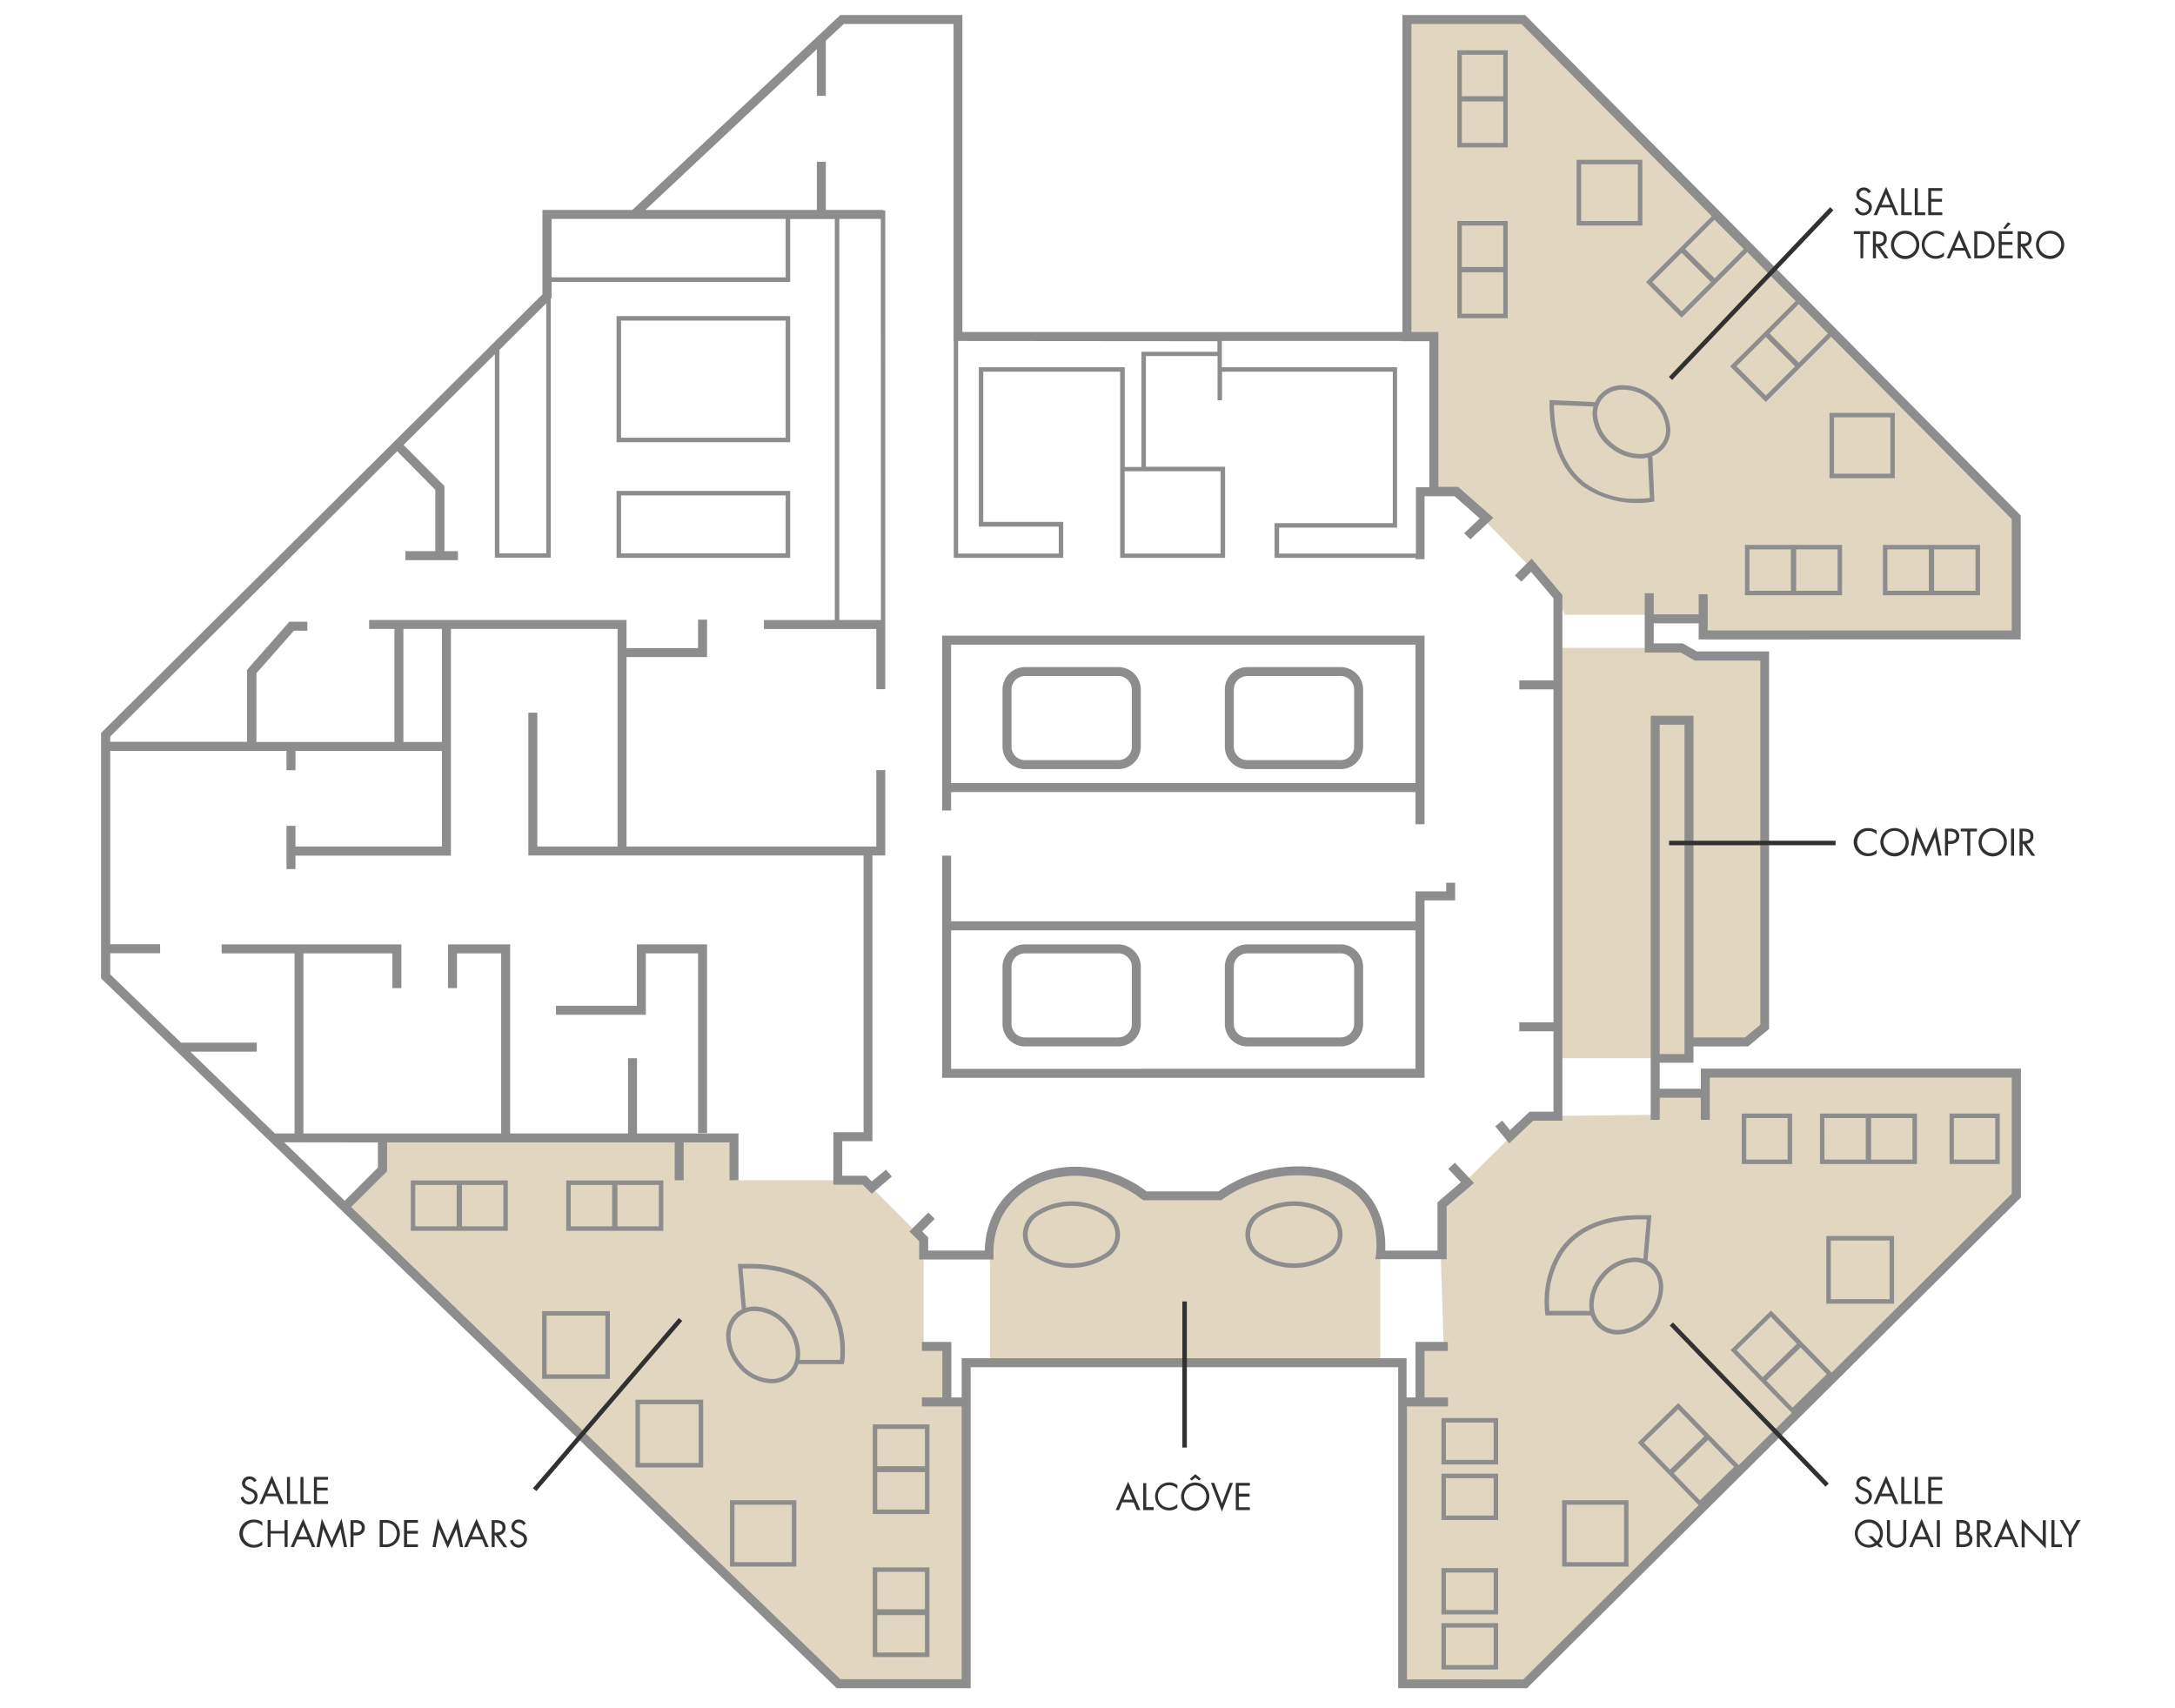
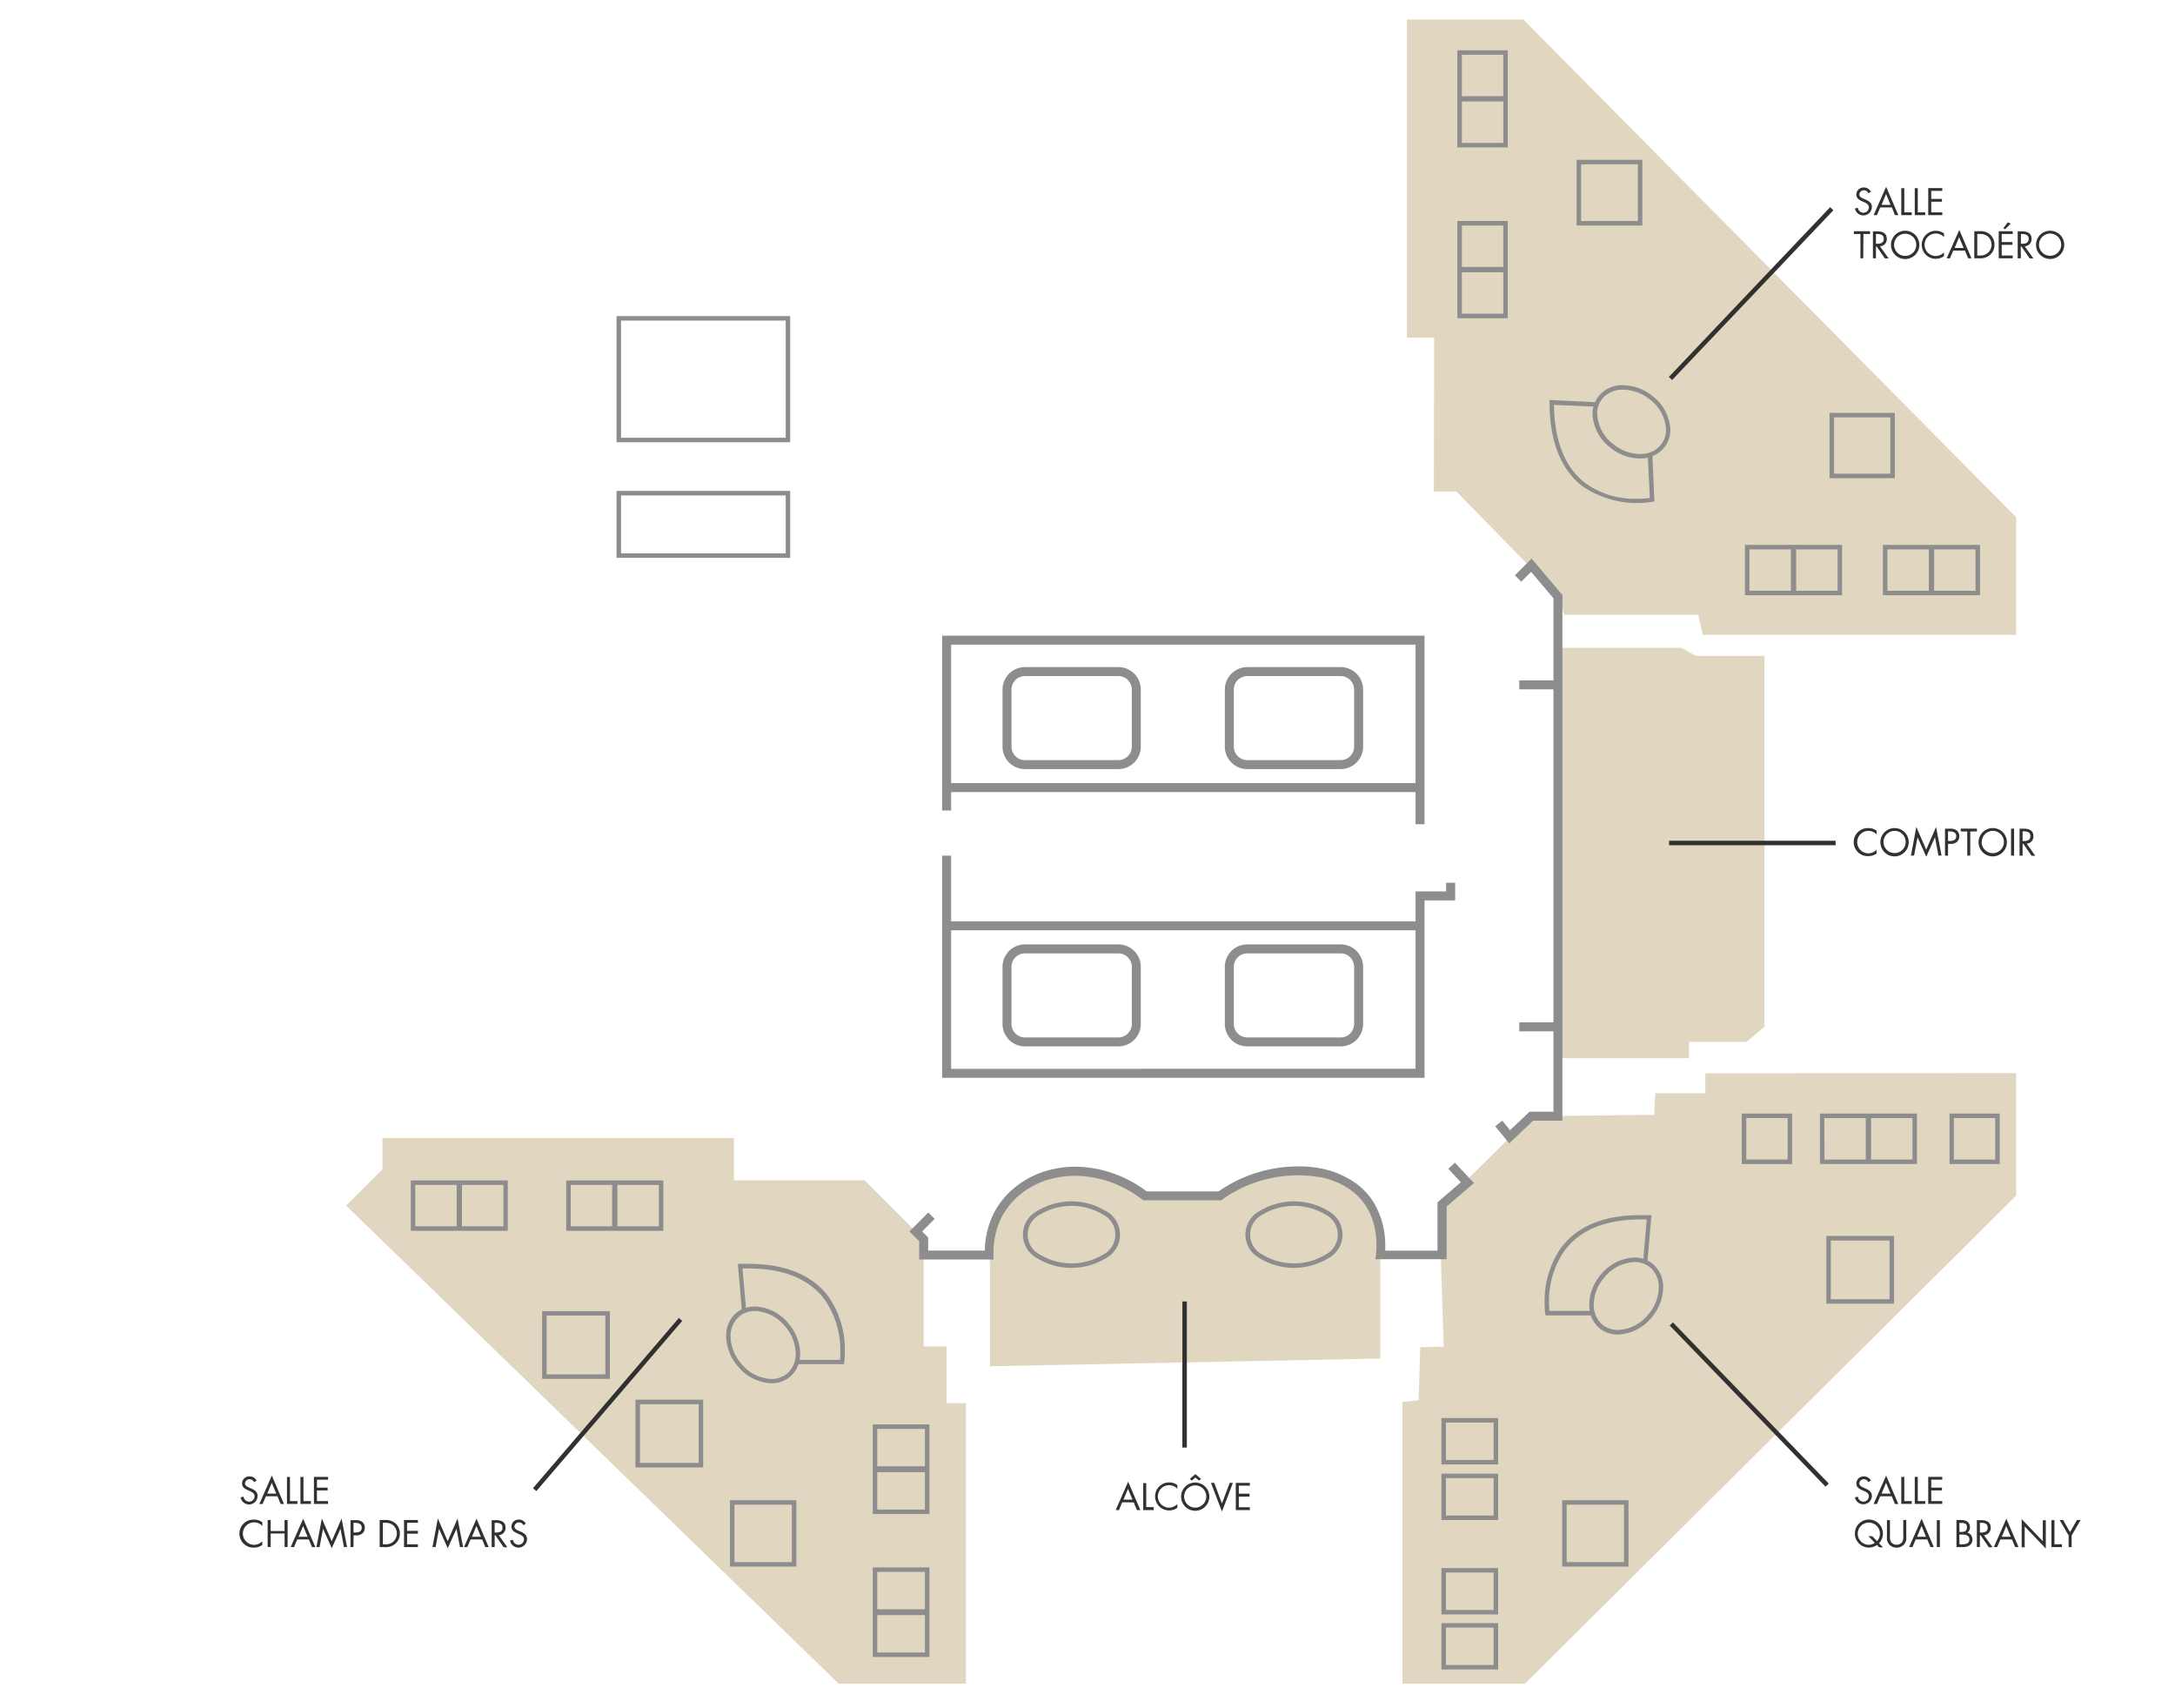
<svg xmlns="http://www.w3.org/2000/svg" viewBox="0 0 484 380">
  <defs>
    <style>.cls-1{fill:#e1d7c1;}.cls-2{fill:#8d8d8d;}.cls-3{fill:none;stroke:#313131;stroke-miterlimit:10;}.cls-4{isolation:isolate;}.cls-5{fill:#313131;}</style>
  </defs>
  <title>Plan_Jules-Verne_non-aplatit copie</title>
  <g id="Calque_3" data-name="Calque 3">
    <polyline class="cls-1" points="315.68 311.54 316.04 299.77 321.26 299.62 320.61 279.28 320.88 267.99 340.77 248.36 368.1 248.05 368.33 243.25 379.48 243.25 379.48 238.82 448.67 238.77 448.67 266.02 339.34 374.63 312.09 374.63 312.09 311.94" />
    <path class="cls-1" d="M220.3,281l-.24-1.72s1.07-18.82,18.41-18.55c0,0,11.43.27,16.27,5.38h16.67s11.83-7.8,22.31-5.11,13.44,9.14,13.44,18.28v23L220.3,304Z" />
    <polygon class="cls-1" points="346.68 235.46 375.85 235.46 375.85 231.83 388.62 231.83 392.66 228.47 392.66 145.93 377.33 145.93 374.21 144.14 346.68 144.14 346.68 235.46" />
    <polygon class="cls-1" points="313.08 4.34 338.98 4.34 448.67 115.1 448.67 141.27 378.95 141.27 377.87 136.79 348.12 136.79 346.68 132.49 324.1 109.37 319.08 109.37 319.13 75.14 313.08 75.14 313.08 4.34" />
    <polygon class="cls-1" points="77.03 268.26 85.1 260.19 85.1 253.2 163.33 253.2 163.33 262.61 192.37 262.61 205.54 275.78 205.54 299.58 210.65 299.58 210.65 312.21 214.95 312.21 214.95 374.63 186.63 374.63 77.03 268.26" />
  </g>
  <g id="Calque_5" data-name="Calque 5">
    <path class="cls-2" d="M323.76,258.7l-1.47,1.36h0l2.79,3-5.2,4.46v10.75H308.26c0-.32,0-.7,0-1.13a18.6,18.6,0,0,0-2.37-9.25,15.11,15.11,0,0,0-4.38-4.75A20,20,0,0,0,294,260h0a24.35,24.35,0,0,0-5.09-.47,31.17,31.17,0,0,0-17.76,5.56h-16a24.86,24.86,0,0,0-4.24-2.64,26.14,26.14,0,0,0-11.6-2.85,23.39,23.39,0,0,0-6.38.89h0a20.05,20.05,0,0,0-6.88,3.55,18,18,0,0,0-4.75,5.62,19,19,0,0,0-2.14,8.59H206.54v-2.91L205.21,274l2.79-2.79-1.42-1.42-4.2,4.21,2.16,2.16v4.08h16.54l0-1c0-.14,0-.27,0-.41a17.23,17.23,0,0,1,1.93-8.22,16.58,16.58,0,0,1,6.49-6.52,19.75,19.75,0,0,1,2.78-1.3c.35-.13.64-.23.83-.28l.21-.07h.09a21.89,21.89,0,0,1,5.87-.82A24.11,24.11,0,0,1,250,264.26a25.52,25.52,0,0,1,3.07,1.81l.8.59.2.16.05,0h0l.28.25h17.35l.26-.19a29.15,29.15,0,0,1,16.88-5.37,27.77,27.77,0,0,1,3.42.21l.92.15.23,0h.09a17.92,17.92,0,0,1,6.87,2.8,13.29,13.29,0,0,1,4.88,6.38,17.75,17.75,0,0,1,1,6c0,.62,0,1.12-.07,1.47,0,.17,0,.3,0,.38v.12l-.19,1.16h15.88V268.45l6.09-5.22Z" />
    <polygon class="cls-2" points="347.68 132.39 340.83 124.29 337.11 128.02 338.52 129.43 340.71 127.24 345.69 133.12 345.69 151.38 338.08 151.38 338.08 153.38 345.69 153.38 345.69 227.47 338.08 227.47 338.08 229.47 345.69 229.47 345.69 247.36 340.37 247.36 336.02 251.47 334.29 249.34 332.74 250.61 335.84 254.4 341.17 249.36 347.68 249.36 347.68 132.39" />
    <polygon class="cls-2" points="338.52 129.43 338.52 129.43 338.52 129.43 338.52 129.43" />
    <path class="cls-2" d="M211.65,176.24H315v7.15h2V141.44H209.65v38.9h2ZM315,143.44v30.8H211.65v-30.8Z" />
    <path class="cls-2" d="M228.09,171.13h20.77a5,5,0,0,0,5-5v-12.7a5,5,0,0,0-5-5H228.09a5,5,0,0,0-5,5v12.7A5,5,0,0,0,228.09,171.13Zm-3-17.7a3,3,0,0,1,3-3h20.77a3,3,0,0,1,3,3v12.7a3,3,0,0,1-3,3H228.09a3,3,0,0,1-3-3Z" />
    <path class="cls-2" d="M277.56,171.13h20.77a5,5,0,0,0,5-5v-12.7a5,5,0,0,0-5-5H277.56a5,5,0,0,0-5,5v12.7A5,5,0,0,0,277.56,171.13Zm-3-17.7a3,3,0,0,1,3-3h20.77a3,3,0,0,1,3,3v12.7a3,3,0,0,1-3,3H277.56a3,3,0,0,1-3-3Z" />
    <path class="cls-2" d="M317,200.91v-.57h6.81v-3.93h-2v1.93H315V205H211.65V190.38h-2v49.44H317ZM211.65,237.82V207H315v30.8Z" />
    <path class="cls-2" d="M248.86,210.13H228.09a5,5,0,0,0-5,5v12.7a5,5,0,0,0,5,5h20.77a5,5,0,0,0,5-5v-12.7A5,5,0,0,0,248.86,210.13Zm3,17.7a3,3,0,0,1-3,3H228.09a3,3,0,0,1-3-3v-12.7a3,3,0,0,1,3-3h20.77a3,3,0,0,1,3,3Z" />
    <path class="cls-2" d="M298.33,210.13H277.56a5,5,0,0,0-5,5v12.7a5,5,0,0,0,5,5h20.77a5,5,0,0,0,5-5v-12.7A5,5,0,0,0,298.33,210.13Zm3,17.7a3,3,0,0,1-3,3H277.56a3,3,0,0,1-3-3v-12.7a3,3,0,0,1,3-3h20.77a3,3,0,0,1,3,3Z" />
-     <polygon class="cls-2" points="141.72 210.13 141.72 223.79 123.72 223.79 123.72 225.79 143.72 225.79 143.72 212.13 155.34 212.13 155.34 252.13 157.34 252.13 157.34 210.13 141.72 210.13" />
-     <path class="cls-2" d="M449.67,142.27V114.69L339.39,3.34H312.08V73.87H214.16V3.34H187L140.71,46.71h-20V65.48l-98.22,97.6v54.61l163.7,157.94H216V304.21h95.14v71.42h28.66l109.92-109.2V237.77H378.48v4.48h-9.15v-5.79h7.52v-3.63H389l4.67-3.89v-84H377.6l-3.13-1.79H368v-4.45h10v3.58ZM399.45,81.52,392.94,88l-6.52-6.52L392.94,75Zm.84-.83-6.52-6.52,6.51-6.51,6.48,6.55ZM374.21,56.24l6.51,6.52-6.51,6.51-6.52-6.51Zm7.35,5.68L375,55.41l6.52-6.52,6.51,6.52Zm-69.82,14h6.34v32.5h-3v14.75H284.63V117.4h26.26V81.71h-39V75.87h39.83Zm-40.83,0v2.35H254v25.63h-3.7V81.71H217.81v35.46H235.6v6H213.21V75.87Zm.71,47.25H250.27V104.85h21.35ZM141.11,48.71h33.73v13H122.75v-13ZM121.56,67.49v55.63H111.12V77.87ZM84.1,254.2v5.58l-7.4,7.39-13.45-13ZM365.82,321l7.61-7.41,5.81,6-7.61,7.41Zm14.26-.59,5.8,6-7.6,7.41-5.81-6Zm6.36-20,7.6-7.41,5.81,6-7.61,7.41Zm14.25-.59,5.81,5.95-7.61,7.42-5.81-6Zm-25.84-65.29h-5.52V161.25h5.52v73.21ZM368,136.69V132h-2v13.19h8l3.13,1.79h14.59V228l-3.4,2.83H376.85V159.25h-9.52v89.92h2v-4.92h9.15v4.92h2v-9.4h67.19V265.6L407.6,305.4l0,0-6.3-6.45h0l-.35-.36-6.85-7-9,8.81,7.2,7.39h0l6.42,6.58L386.92,326l-6.83-7h0l-6.64-6.82-9,8.81,7.2,7.39h0l6.36,6.51-39.05,38.79H313.09V312.94h9.13v-2H317V300.58h5.18v-2H315v12.36h-2v-8.73H214v8.73h-2.3V298.58h-6.56v2h4.56v10.36h-4.56v2H214v60.69H187L78.14,268.56l8-7.95V254.2h64v8.41h2V254.2h10.19v8.41h2V252.2H141.75V235.46h-2V252.2H113.52V210.13H99.69v9.73h2v-7.73h9.83V252.2h-44V212.13H87.32v7.73h2v-9.73h-40v2H65.55V252.2H61.18L42.36,234H57.14v-2H40.28l-15.75-15.2v-4.71h11.1v-2H24.53v-43H63.75v4.29h2v-4.29h32.6v21.26H65.75v-4.6h-2v9.63h2v-3h34.6V139.94h37.07v48.41H119.57V158.57h-2v31.78h74.6v61.58h-6.72v11.68H192l2,2,4.46-3.83-1.3-1.52h0L194,262.86l-1.25-1.25h-5.33v-7.68h6.72V190.35H197v-19h-2v17H139.42V146.21h17.92v-8.34h-2v6.34H139.42v-6.27H82.14v2h5.63v25.15H57.06V149.8l8.33-9.46h3v-2h-4l-9.42,10.71v16H24.53v-1.18l63.86-63.46L96.87,109v13.64H90.21v2H101.9v-2h-3V108.15L89.81,99l20.31-20.18v45.26h12.44V66.49l.19-.18V62.73h53.09v-14h9.93v89.23H170v2h25v13.38h2V138.94H197V46.82h-.5v-.11H183.77V36h-2V46.71H143.63l38.14-35.77V21.32h2V9.06l4-3.72h24.42V75.87h.05v48.25H236.6v-8H218.81V82.71h30.46v41.41h23.35V103.85H255V79.22h15.94v9.84h1V82.71h38V116.4H283.63v7.72H315v.3h2v-14h6.68l5.61,4.94-3.49,3.28L327.2,120l5.11-4.78-7.83-6.89h-4.4V73.87h-6V72.81h0V5.34h24.48l42.36,42.77-6.71,6.72h0l-7.93,7.93,7.93,7.93,7.35-7.35h0l7.25-7.26L399.58,67l-7.22,7.22h0L385,81.52l7.94,7.93,7.93-7.93h0l6.6-6.6,40.2,40.59v24.76H380v-8.05h-2v4.47ZM89.77,139.94h8.58v25.15H89.77Zm106.26-2h-9.26V48.71H196Z" />
    <path class="cls-2" d="M295.51,269.41a14.68,14.68,0,0,0-15.13,0,5.95,5.95,0,0,0,0,10.59,14.62,14.62,0,0,0,15.13,0,5.95,5.95,0,0,0,0-10.59Zm-.56,9.76a13.63,13.63,0,0,1-14,0,5,5,0,0,1,0-8.93,13.7,13.7,0,0,1,14,0,5,5,0,0,1,0,8.93Z" />
    <path class="cls-2" d="M246,269.41a14.68,14.68,0,0,0-15.13,0,5.95,5.95,0,0,0,0,10.59A14.62,14.62,0,0,0,246,280a5.95,5.95,0,0,0,0-10.59Zm-.56,9.76a13.63,13.63,0,0,1-14,0,5,5,0,0,1,0-8.93,13.7,13.7,0,0,1,14,0,5,5,0,0,1,0,8.93Z" />
    <path class="cls-2" d="M347.62,348.57h14.77V333.8H347.62Zm1-13.77h12.77v12.77H348.62Z" />
    <path class="cls-2" d="M320.76,359.22h12.62V348.9H320.76Zm1-9.32h10.62v8.32H321.76Z" />
    <path class="cls-2" d="M320.76,338.21h12.62V327.89H320.76Zm1-9.32h10.62v8.32H321.76Z" />
    <path class="cls-2" d="M320.76,325.84h12.62V315.52H320.76Zm1-9.32h10.62v8.32H321.76Z" />
    <path class="cls-2" d="M320.76,371.47h12.62V361.15H320.76Zm1-9.32h10.62v8.32H321.76Z" />
    <path class="cls-2" d="M406.41,290.08h15.07V275H406.41Zm1-14.06h13.07v13.06H407.41Z" />
    <path class="cls-2" d="M398.8,258.49V247.77H387.59V259H398.8Zm-10.21-9.72h9.21V258h-9.21Z" />
    <path class="cls-2" d="M416.19,259h10.39V247.77H405V259h11.22Zm.18-10.22h9.21V258h-9.21Zm-10.4,0h9.22V258H406Z" />
    <path class="cls-2" d="M399.52,132.45h10.39V121.24H388.3v11.21h11.22Zm.18-10.21h9.22v9.21H399.7Zm-10.4,0h9.22v9.21H389.3Z" />
    <path class="cls-2" d="M335.52,60.4V49.18H324.3V70.8h11.22Zm-1-10.22V59.4H325.3V50.18Zm0,19.62H325.3V60.58h9.22Z" />
    <path class="cls-2" d="M335.52,32.8V11.19H324.3V32.8h11.22Zm-1-1H325.3V22.58h9.22Zm0-19.61V21.4H325.3V12.19Z" />
    <path class="cls-2" d="M419,132.45h21.61V121.24H419Zm11.4-10.21h9.21v9.21h-9.21Zm-10.4,0h9.22v9.21H420Z" />
    <path class="cls-2" d="M445,258.49V247.77H433.83V259H445Zm-10.21-9.72H444V258h-9.21Z" />
    <path class="cls-2" d="M347.18,277.92a20.7,20.7,0,0,0-3.46,11.87,19.5,19.5,0,0,0,.14,2.47l.06.42H354a6.26,6.26,0,0,0,1.87,2.81,6.42,6.42,0,0,0,4.17,1.45,10.11,10.11,0,0,0,7.48-3.79,10.5,10.5,0,0,0,2.58-6.67,6.64,6.64,0,0,0-2.25-5.21,5.93,5.93,0,0,0-1.23-.78l.88-10.11-.53,0c-.61,0-1.21,0-1.79,0C355.59,270.31,350.14,273.73,347.18,277.92Zm21.95,8.56a9.47,9.47,0,0,1-2.35,6,9.08,9.08,0,0,1-6.71,3.44,5.39,5.39,0,0,1-3.53-1.22,5.68,5.68,0,0,1-1.89-4.45,9.47,9.47,0,0,1,2.35-6,9.14,9.14,0,0,1,6.72-3.44,5.39,5.39,0,0,1,3.52,1.23A5.64,5.64,0,0,1,369.13,286.48Zm-5.41-6.67a10.13,10.13,0,0,0-7.49,3.8,10.49,10.49,0,0,0-2.58,6.66,8.21,8.21,0,0,0,.12,1.41h-9c0-.39-.08-1.05-.08-1.89A19.73,19.73,0,0,1,348,278.5c2.78-3.91,7.82-7.17,17.22-7.18l1.23,0-.76,8.77A6.8,6.8,0,0,0,363.72,279.81Z" />
    <path class="cls-2" d="M367.57,88a10.56,10.56,0,0,0-6.38-2.29,6.76,6.76,0,0,0-5.5,2.49h0a6.18,6.18,0,0,0-.72,1.27L344.82,89v.52c0,9.84,3.24,15.51,7.3,18.65a21.53,21.53,0,0,0,15.62,3.48l.42-.08-.45-10.1a6.21,6.21,0,0,0,2.71-2,6.31,6.31,0,0,0,1.28-3.89A10,10,0,0,0,367.57,88Zm-.43,22.79a23.12,23.12,0,0,1-3,.19,18.71,18.71,0,0,1-11.44-3.55c-3.71-2.88-6.75-8-6.9-17.34l8.79.37a6.81,6.81,0,0,0-.21,1.63,10,10,0,0,0,4.13,7.64,10.61,10.61,0,0,0,6.39,2.29,8.18,8.18,0,0,0,1.79-.2Zm2.5-11.87a5.75,5.75,0,0,1-4.7,2.1,9.63,9.63,0,0,1-5.78-2.08,9,9,0,0,1-3.74-6.85,5.3,5.3,0,0,1,1.06-3.28l-.39-.31.39.31a5.76,5.76,0,0,1,4.71-2.1A9.52,9.52,0,0,1,367,88.78a9,9,0,0,1,3.75,6.85A5.31,5.31,0,0,1,369.64,98.91Z" />
    <path class="cls-2" d="M162.44,348.57h14.77V333.8H162.44Zm13.77-13.77v12.77H163.44V334.8Z" />
    <path class="cls-2" d="M194.21,326.56v10.32h12.62V316.94H194.21Zm11.62,9.32H195.21v-8.32h10.62Zm0-17.94v8.32H195.21v-8.32Z" />
    <path class="cls-2" d="M194.21,358.37v10.32h12.62V348.75H194.21Zm11.62,9.32H195.21v-8.32h10.62Zm0-17.94v8.32H195.21v-8.32Z" />
    <path class="cls-2" d="M141.41,326.51h15.07V311.44H141.41Zm14.07-14.07v13.07H142.41V312.44Z" />
    <path class="cls-2" d="M120.64,306.8h15.07V291.73H120.64Zm14.07-14.07V305.8H121.64V292.73Z" />
    <path class="cls-2" d="M101.8,262.65H91.41v11.21H113V262.65H101.8Zm-.18,10.21H92.41v-9.21h9.21Zm10.4-9.21v9.21H102.8v-9.21Z" />
    <path class="cls-2" d="M147.61,262.65H126v11.21h21.61Zm-11.39,10.21H127v-9.21h9.22Zm10.39,0h-9.22v-9.21h9.22Z" />
    <path class="cls-2" d="M166.51,281.21l-1.8,0-.52,0,.88,10.12a5.93,5.93,0,0,0-1.23.78h0a6.69,6.69,0,0,0-2.25,5.21,10.53,10.53,0,0,0,2.59,6.67,10.09,10.09,0,0,0,7.48,3.79,6.37,6.37,0,0,0,4.17-1.46,6.15,6.15,0,0,0,1.86-2.8h10.11l.07-.43a19.3,19.3,0,0,0,.14-2.47,20.77,20.77,0,0,0-3.46-11.86C181.58,284.62,176.13,281.19,166.51,281.21Zm8.66,24.4a5.35,5.35,0,0,1-3.52,1.22,9.1,9.1,0,0,1-6.72-3.44,9.52,9.52,0,0,1-2.35-6,5.67,5.67,0,0,1,1.9-4.45l-.32-.38.32.38A5.35,5.35,0,0,1,168,291.7a9.14,9.14,0,0,1,6.72,3.44,9.52,9.52,0,0,1,2.35,6A5.65,5.65,0,0,1,175.17,305.61Zm11.76-3.23c0,.07,0,.13,0,.19h-9a7.32,7.32,0,0,0,.13-1.41,10.51,10.51,0,0,0-2.59-6.66,10.09,10.09,0,0,0-7.48-3.8,6.8,6.8,0,0,0-2,.3l-.76-8.77,1.23,0c9.39,0,14.43,3.27,17.22,7.18A19.8,19.8,0,0,1,187,300.67C187,301.39,187,302,186.93,302.38Z" />
    <path class="cls-2" d="M365.47,49.68V35.56H350.84V50.18h14.63ZM351.84,36.56h12.63V49.18H351.84Z" />
    <path class="cls-2" d="M421.65,105.87v-14H407.12v14.53h14.53Zm-13.53-13h12.53v12.53H408.12Z" />
    <path class="cls-2" d="M175.84,109.23H137.2v14.89h38.64Zm-1,13.89H138.2V110.23h36.64Z" />
    <path class="cls-2" d="M175.84,98.4V70.33H137.2V98.4h38.64Zm-1-27.07V97.4H138.2V71.33Z" />
  </g>
  <g id="Calque_6" data-name="Calque 6">
    <line class="cls-3" x1="406.59" y1="330.44" x2="371.92" y2="294.59" />
    <line class="cls-3" x1="151.44" y1="293.58" x2="118.98" y2="331.45" />
    <line class="cls-3" x1="407.62" y1="46.44" x2="371.73" y2="84.21" />
  </g>
  <g id="Calque_4" data-name="Calque 4">
    <g class="cls-4">
      <path class="cls-5" d="M417.62,185.67a2.6,2.6,0,0,0-1.84-.8,2.5,2.5,0,0,0,0,5,2.63,2.63,0,0,0,1.82-.8v.83a3.08,3.08,0,0,1-1.8.59,3.12,3.12,0,1,1,0-6.23,2.92,2.92,0,0,1,1.8.59Z" />
      <path class="cls-5" d="M424.74,187.37a3.15,3.15,0,1,1-3.14-3.12A3.13,3.13,0,0,1,424.74,187.37Zm-5.61,0a2.47,2.47,0,1,0,2.47-2.5A2.49,2.49,0,0,0,419.13,187.37Z" />
      <path class="cls-5" d="M426.44,184l2.19,5.06,2.2-5.06,1.22,6.37h-.69l-.77-4.08h0l-1.94,4.33-1.94-4.33h0l-.78,4.08h-.69Z" />
      <path class="cls-5" d="M433.49,190.38h-.67v-6h1a2.59,2.59,0,0,1,1.5.32,1.66,1.66,0,0,1,.68,1.38,1.68,1.68,0,0,1-.58,1.29,2.16,2.16,0,0,1-1.43.4h-.49Zm0-3.26h.45c.74,0,1.38-.23,1.38-1.09s-.8-1.05-1.58-1.05h-.25Z" />
      <path class="cls-5" d="M438.44,190.38h-.67V185h-1.45v-.63h3.6V185h-1.48Z" />
      <path class="cls-5" d="M446.59,187.37a3.15,3.15,0,1,1-3.15-3.12A3.13,3.13,0,0,1,446.59,187.37Zm-5.62,0a2.48,2.48,0,1,0,2.47-2.5A2.49,2.49,0,0,0,441,187.37Z" />
      <path class="cls-5" d="M448.19,190.38h-.67v-6h.67Z" />
      <path class="cls-5" d="M450.09,190.38h-.68v-6h.87c1.15,0,2.21.31,2.21,1.67a1.57,1.57,0,0,1-1.51,1.66l1.92,2.7h-.82l-1.83-2.65h-.16Zm0-3.24h.2c.76,0,1.53-.14,1.53-1.08s-.73-1.08-1.54-1.08h-.19Z" />
    </g>
    <g class="cls-4">
      <path class="cls-5" d="M415.76,329.79a1.11,1.11,0,0,0-1-.66,1,1,0,0,0-1,.94c0,.52.53.76.94.94l.4.18c.78.34,1.45.73,1.45,1.69a1.91,1.91,0,0,1-3.78.3l.66-.18a1.24,1.24,0,0,0,1.21,1.12,1.21,1.21,0,0,0,1.24-1.18c0-.7-.55-.94-1.12-1.2l-.36-.16c-.71-.31-1.31-.68-1.31-1.54a1.58,1.58,0,0,1,1.68-1.53,1.73,1.73,0,0,1,1.56.93Z" />
      <path class="cls-5" d="M418.4,332.93l-.73,1.71h-.74l2.79-6.32,2.71,6.32h-.75l-.71-1.71Zm1.3-3-1,2.41h2Z" />
      <path class="cls-5" d="M423.76,334h1.66v.62h-2.33v-6h.67Z" />
      <path class="cls-5" d="M426.76,334h1.66v.62h-2.33v-6h.67Z" />
      <path class="cls-5" d="M429.09,328.61h3.12v.62h-2.45V331h2.38v.62h-2.38V334h2.45v.62h-3.12Z" />
      <path class="cls-5" d="M417.68,343.75a3.16,3.16,0,0,1-1.82.59,3.12,3.12,0,1,1,3.14-3.09,3,3,0,0,1-.87,2.13l.9.91h-.85Zm0-.85a2.35,2.35,0,0,0,.66-1.68,2.47,2.47,0,1,0-2.47,2.5,2.32,2.32,0,0,0,1.34-.45l-1.45-1.46h.88Z" />
      <path class="cls-5" d="M420.57,341.8a2.21,2.21,0,0,0,.27,1.34,1.54,1.54,0,0,0,1.21.58,1.6,1.6,0,0,0,1.19-.54,2.06,2.06,0,0,0,.29-1.38v-3.59h.67V342a2.1,2.1,0,0,1-.52,1.67,2.23,2.23,0,0,1-1.63.69,2.27,2.27,0,0,1-1.56-.61,2.17,2.17,0,0,1-.59-1.75v-3.77h.67Z" />
      <path class="cls-5" d="M426.3,342.53l-.73,1.71h-.73l2.78-6.32,2.71,6.32h-.74l-.71-1.71Zm1.3-3-1,2.41h2Z" />
      <path class="cls-5" d="M431.68,344.24H431v-6h.67Z" />
      <path class="cls-5" d="M435.37,338.21h1c1.09,0,2,.4,2,1.63a1.35,1.35,0,0,1-.59,1.18,1.52,1.52,0,0,1,1.14,1.54c0,1.2-1,1.68-2.16,1.68h-1.39Zm.67,2.65h.25c.76,0,1.41-.08,1.41-1s-.57-1-1.4-1H436Zm0,2.75h.67c.75,0,1.54-.18,1.54-1.1s-.89-1.07-1.63-1.07H436Z" />
      <path class="cls-5" d="M440.58,344.24h-.67v-6h.87c1.14,0,2.21.3,2.21,1.66a1.58,1.58,0,0,1-1.51,1.67l1.92,2.7h-.83l-1.82-2.65h-.17Zm0-3.24h.21c.76,0,1.53-.14,1.53-1.08s-.73-1.09-1.54-1.09h-.2Z" />
      <path class="cls-5" d="M445.15,342.53l-.73,1.71h-.73l2.78-6.32,2.71,6.32h-.74l-.72-1.71Zm1.3-3-1,2.41h2Z" />
      <path class="cls-5" d="M449.88,338l4.7,4.93v-4.67h.67v6.3l-4.7-4.92v4.65h-.67Z" />
      <path class="cls-5" d="M457.18,343.61h1.66v.63h-2.33v-6h.67Z" />
      <path class="cls-5" d="M458.33,338.21h.77l1.54,2.69,1.53-2.69H463l-2,3.44v2.59h-.67v-2.59Z" />
    </g>
    <g class="cls-4">
      <path class="cls-5" d="M415.76,43a1.11,1.11,0,0,0-1-.66,1,1,0,0,0-1,.94c0,.52.53.76.94.94l.4.18c.78.34,1.45.73,1.45,1.69a1.91,1.91,0,0,1-3.78.31l.66-.18a1.24,1.24,0,0,0,1.21,1.11,1.21,1.21,0,0,0,1.24-1.17c0-.7-.56-.94-1.12-1.2l-.36-.16c-.71-.32-1.31-.68-1.31-1.54a1.58,1.58,0,0,1,1.68-1.54,1.72,1.72,0,0,1,1.56.94Z" />
      <path class="cls-5" d="M418.4,46.16l-.73,1.71h-.74l2.79-6.31,2.71,6.31h-.75L421,46.16Zm1.3-3-1,2.42h2Z" />
      <path class="cls-5" d="M423.76,47.25h1.66v.62h-2.33v-6h.67Z" />
      <path class="cls-5" d="M426.76,47.25h1.66v.62h-2.33v-6h.67Z" />
      <path class="cls-5" d="M429.09,41.85h3.12v.62h-2.45v1.79h2.38v.62h-2.38v2.37h2.45v.62h-3.12Z" />
      <path class="cls-5" d="M414.62,57.47H414v-5.4h-1.46v-.63h3.6v.63h-1.47Z" />
      <path class="cls-5" d="M417.45,57.47h-.67v-6h.87c1.15,0,2.21.31,2.21,1.67a1.57,1.57,0,0,1-1.51,1.66l1.92,2.7h-.83l-1.82-2.64h-.17Zm0-3.23h.21c.76,0,1.53-.15,1.53-1.08s-.73-1.09-1.54-1.09h-.2Z" />
      <path class="cls-5" d="M427.1,54.47A3.15,3.15,0,1,1,424,51.34,3.13,3.13,0,0,1,427.1,54.47Zm-5.61,0A2.47,2.47,0,1,0,424,52,2.49,2.49,0,0,0,421.49,54.46Z" />
      <path class="cls-5" d="M432.61,52.76a2.6,2.6,0,0,0-1.84-.8,2.5,2.5,0,0,0,0,5,2.63,2.63,0,0,0,1.82-.8V57a3.12,3.12,0,1,1-1.8-5.65,2.9,2.9,0,0,1,1.8.59Z" />
      <path class="cls-5" d="M434.65,55.76l-.73,1.71h-.73L436,51.16l2.71,6.31h-.74l-.71-1.71Zm1.31-3-1,2.42h2Z" />
      <path class="cls-5" d="M439.34,51.44h1.14a3.28,3.28,0,0,1,2.35.73,3,3,0,0,1,1,2.3,2.88,2.88,0,0,1-1,2.24,3.2,3.2,0,0,1-2.38.76h-1.12Zm1.16,5.41a2.51,2.51,0,0,0,1.9-.62,2.45,2.45,0,0,0,0-3.58,2.58,2.58,0,0,0-1.87-.58H440v4.78Z" />
      <path class="cls-5" d="M444.77,51.44h3.12v.63h-2.45v1.79h2.38v.62h-2.38v2.37h2.45v.62h-3.12Zm2.66-1.68L446.2,51l-.4-.22,1-1.32Z" />
      <path class="cls-5" d="M449.71,57.47H449v-6h.87c1.14,0,2.21.31,2.21,1.67a1.58,1.58,0,0,1-1.52,1.66l1.92,2.7h-.82l-1.82-2.64h-.17Zm0-3.23h.21c.76,0,1.52-.15,1.52-1.08s-.72-1.09-1.53-1.09h-.2Z" />
      <path class="cls-5" d="M459.35,54.47a3.14,3.14,0,1,1-3.14-3.13A3.13,3.13,0,0,1,459.35,54.47Zm-5.61,0a2.47,2.47,0,1,0,2.47-2.5A2.49,2.49,0,0,0,453.74,54.46Z" />
    </g>
    <g class="cls-4">
      <path class="cls-5" d="M56.53,329.78a1.11,1.11,0,0,0-1-.65,1,1,0,0,0-1,.94c0,.51.54.75.94.94l.4.17c.79.35,1.45.74,1.45,1.7a1.9,1.9,0,0,1-3.77.3l.65-.18a1.25,1.25,0,0,0,1.21,1.12,1.21,1.21,0,0,0,1.24-1.18c0-.7-.55-.94-1.11-1.2l-.37-.16c-.7-.32-1.31-.68-1.31-1.54a1.58,1.58,0,0,1,1.68-1.53,1.71,1.71,0,0,1,1.56.93Z" />
      <path class="cls-5" d="M59.17,332.93l-.73,1.71h-.73l2.78-6.32,2.71,6.32h-.74l-.72-1.71Zm1.3-3-1,2.41h2Z" />
      <path class="cls-5" d="M64.53,334h1.66v.63H63.86v-6h.67Z" />
      <path class="cls-5" d="M67.53,334h1.66v.63H66.86v-6h.67Z" />
      <path class="cls-5" d="M69.86,328.61H73v.62H70.53V331h2.38v.63H70.53V334H73v.63H69.86Z" />
      <path class="cls-5" d="M58.39,339.53a2.56,2.56,0,0,0-1.84-.8,2.5,2.5,0,0,0,0,5,2.63,2.63,0,0,0,1.82-.8v.83a3.08,3.08,0,0,1-1.8.59,3.12,3.12,0,1,1,0-6.23,2.9,2.9,0,0,1,1.8.59Z" />
      <path class="cls-5" d="M63.32,340.66v-2.45H64v6h-.67v-3H60.23v3h-.67v-6h.67v2.45Z" />
      <path class="cls-5" d="M66.15,342.53l-.73,1.71h-.74l2.78-6.32,2.71,6.32h-.74l-.71-1.71Zm1.3-3-1,2.41h2Z" />
      <path class="cls-5" d="M71.62,337.87l2.19,5.06,2.2-5.06,1.22,6.37h-.69l-.77-4.08h0l-1.94,4.33-1.94-4.33h0l-.78,4.08h-.69Z" />
      <path class="cls-5" d="M78.67,344.24H78v-6h1a2.59,2.59,0,0,1,1.5.32,1.65,1.65,0,0,1,.68,1.37,1.69,1.69,0,0,1-.58,1.3,2.14,2.14,0,0,1-1.43.4h-.49Zm0-3.26h.45c.75,0,1.38-.23,1.38-1.09s-.79-1.06-1.58-1.06h-.25Z" />
      <path class="cls-5" d="M84.49,338.21h1.14a3.29,3.29,0,0,1,2.35.73,2.94,2.94,0,0,1,1,2.29,2.9,2.9,0,0,1-1,2.25,3.2,3.2,0,0,1-2.38.76H84.49Zm1.16,5.4a2.52,2.52,0,0,0,1.9-.62,2.47,2.47,0,0,0,0-3.57,2.58,2.58,0,0,0-1.87-.59h-.49v4.78Z" />
      <path class="cls-5" d="M89.91,338.21H93v.62H90.59v1.79H93v.63H90.59v2.36H93v.63H89.91Z" />
      <path class="cls-5" d="M97.43,337.87l2.19,5.06,2.2-5.06,1.23,6.37h-.69l-.78-4.08h0l-1.95,4.33-1.93-4.33h0l-.77,4.08h-.69Z" />
      <path class="cls-5" d="M104.72,342.53l-.73,1.71h-.73l2.78-6.32,2.71,6.32H108l-.71-1.71Zm1.3-3-1,2.41h2Z" />
      <path class="cls-5" d="M110.08,344.24h-.67v-6h.87c1.14,0,2.21.3,2.21,1.66a1.58,1.58,0,0,1-1.51,1.67l1.92,2.7h-.83l-1.82-2.65h-.17Zm0-3.24h.21c.76,0,1.53-.14,1.53-1.08s-.73-1.09-1.54-1.09h-.2Z" />
      <path class="cls-5" d="M116.48,339.38a1.11,1.11,0,0,0-1-.65,1,1,0,0,0-1,.93c0,.52.54.76.94.95l.4.17c.79.35,1.45.74,1.45,1.7a1.9,1.9,0,0,1-3.77.3l.65-.18a1.25,1.25,0,0,0,1.21,1.12,1.21,1.21,0,0,0,1.24-1.18c0-.7-.55-.94-1.11-1.2l-.37-.16c-.7-.32-1.31-.68-1.31-1.54a1.58,1.58,0,0,1,1.69-1.53A1.73,1.73,0,0,1,117,339Z" />
    </g>
    <g class="cls-4">
      <path class="cls-5" d="M249.71,334.26,249,336h-.73l2.78-6.32,2.71,6.32H253l-.72-1.71Zm1.3-3-1,2.41h2Z" />
      <path class="cls-5" d="M255.07,335.34h1.66V336H254.4v-6h.67Z" />
      <path class="cls-5" d="M262,331.26a2.59,2.59,0,0,0-1.84-.8,2.5,2.5,0,0,0,0,5,2.67,2.67,0,0,0,1.83-.8v.83a3.12,3.12,0,1,1-1.8-5.65,2.93,2.93,0,0,1,1.8.6Z" />
      <path class="cls-5" d="M269.11,333a3.14,3.14,0,1,1-3.14-3.13A3.13,3.13,0,0,1,269.11,333Zm-5.61,0a2.47,2.47,0,1,0,2.47-2.49A2.49,2.49,0,0,0,263.5,333ZM266,328l1.27,1.07-.47.36-.8-.68-.79.68-.45-.36Z" />
      <path class="cls-5" d="M271.92,334.53l1.72-4.59h.72l-2.44,6.39-2.45-6.39h.73Z" />
      <path class="cls-5" d="M275,329.94h3.13v.62h-2.46v1.79h2.39V333h-2.39v2.36h2.46V336H275Z" />
    </g>
    <rect class="cls-5" x="371.42" y="187.07" width="37.05" height="1" />
    <rect class="cls-5" x="263.11" y="289.58" width="1" height="32.51" />
  </g>
</svg>